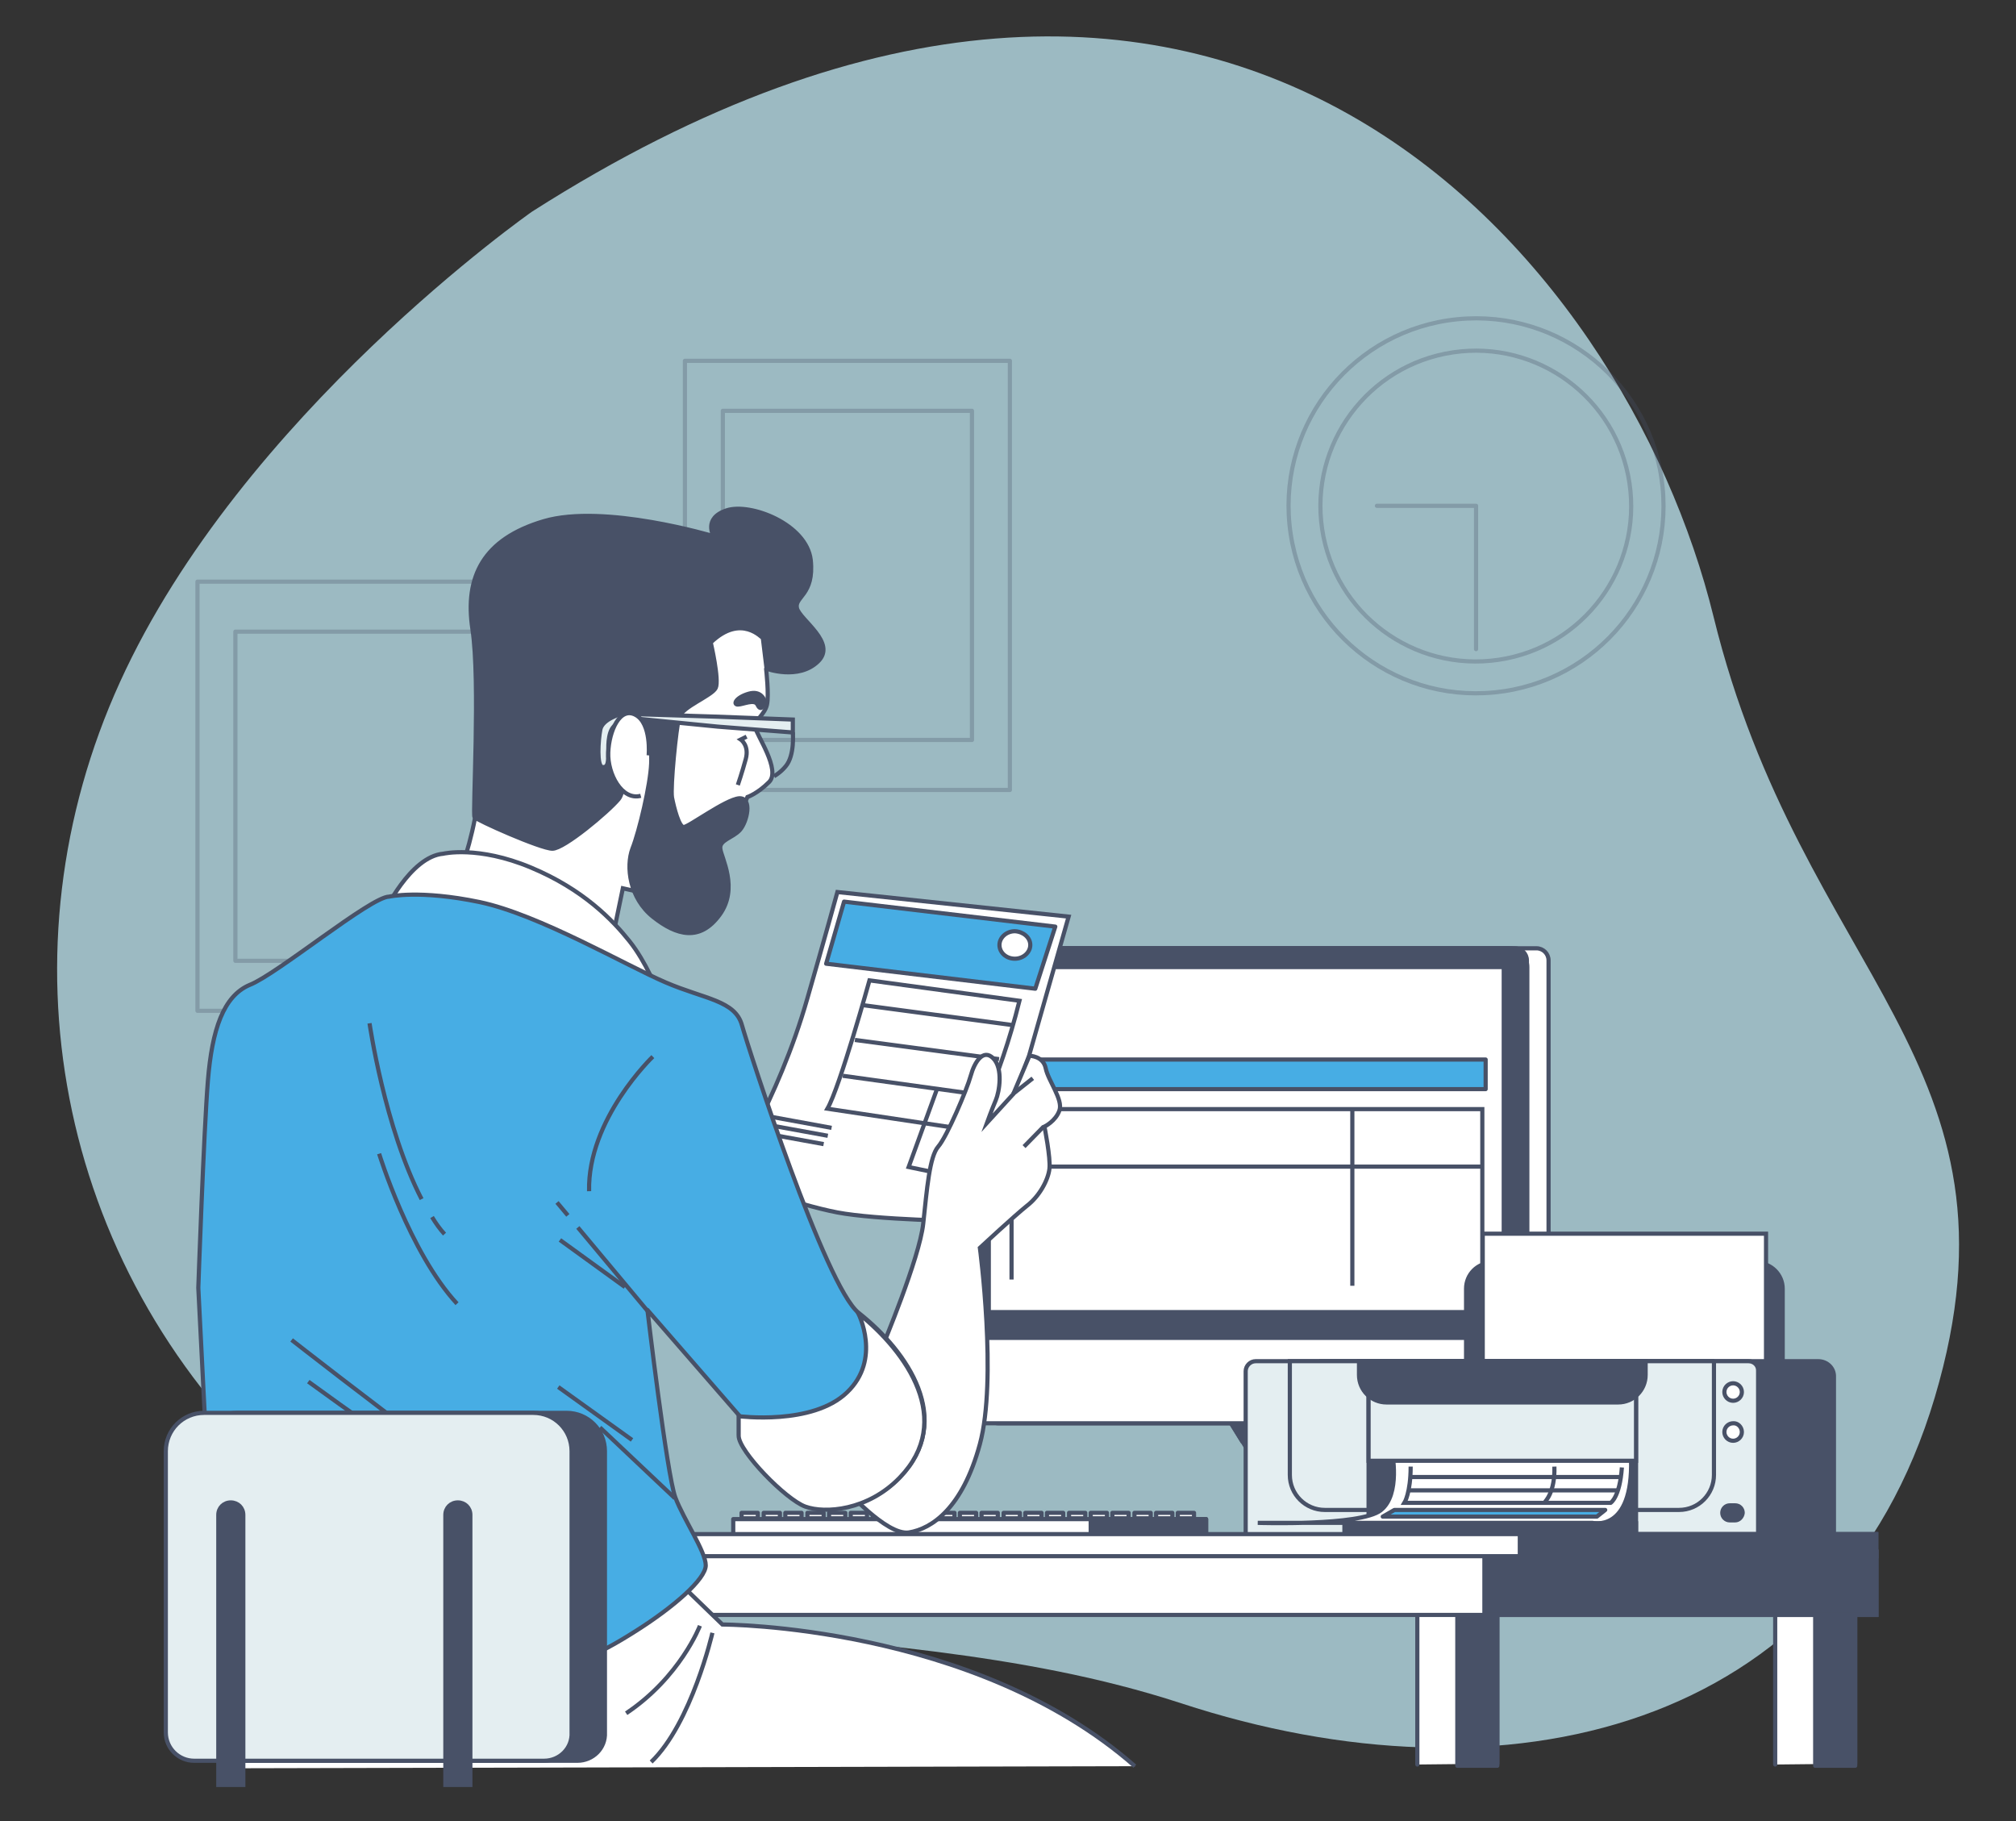
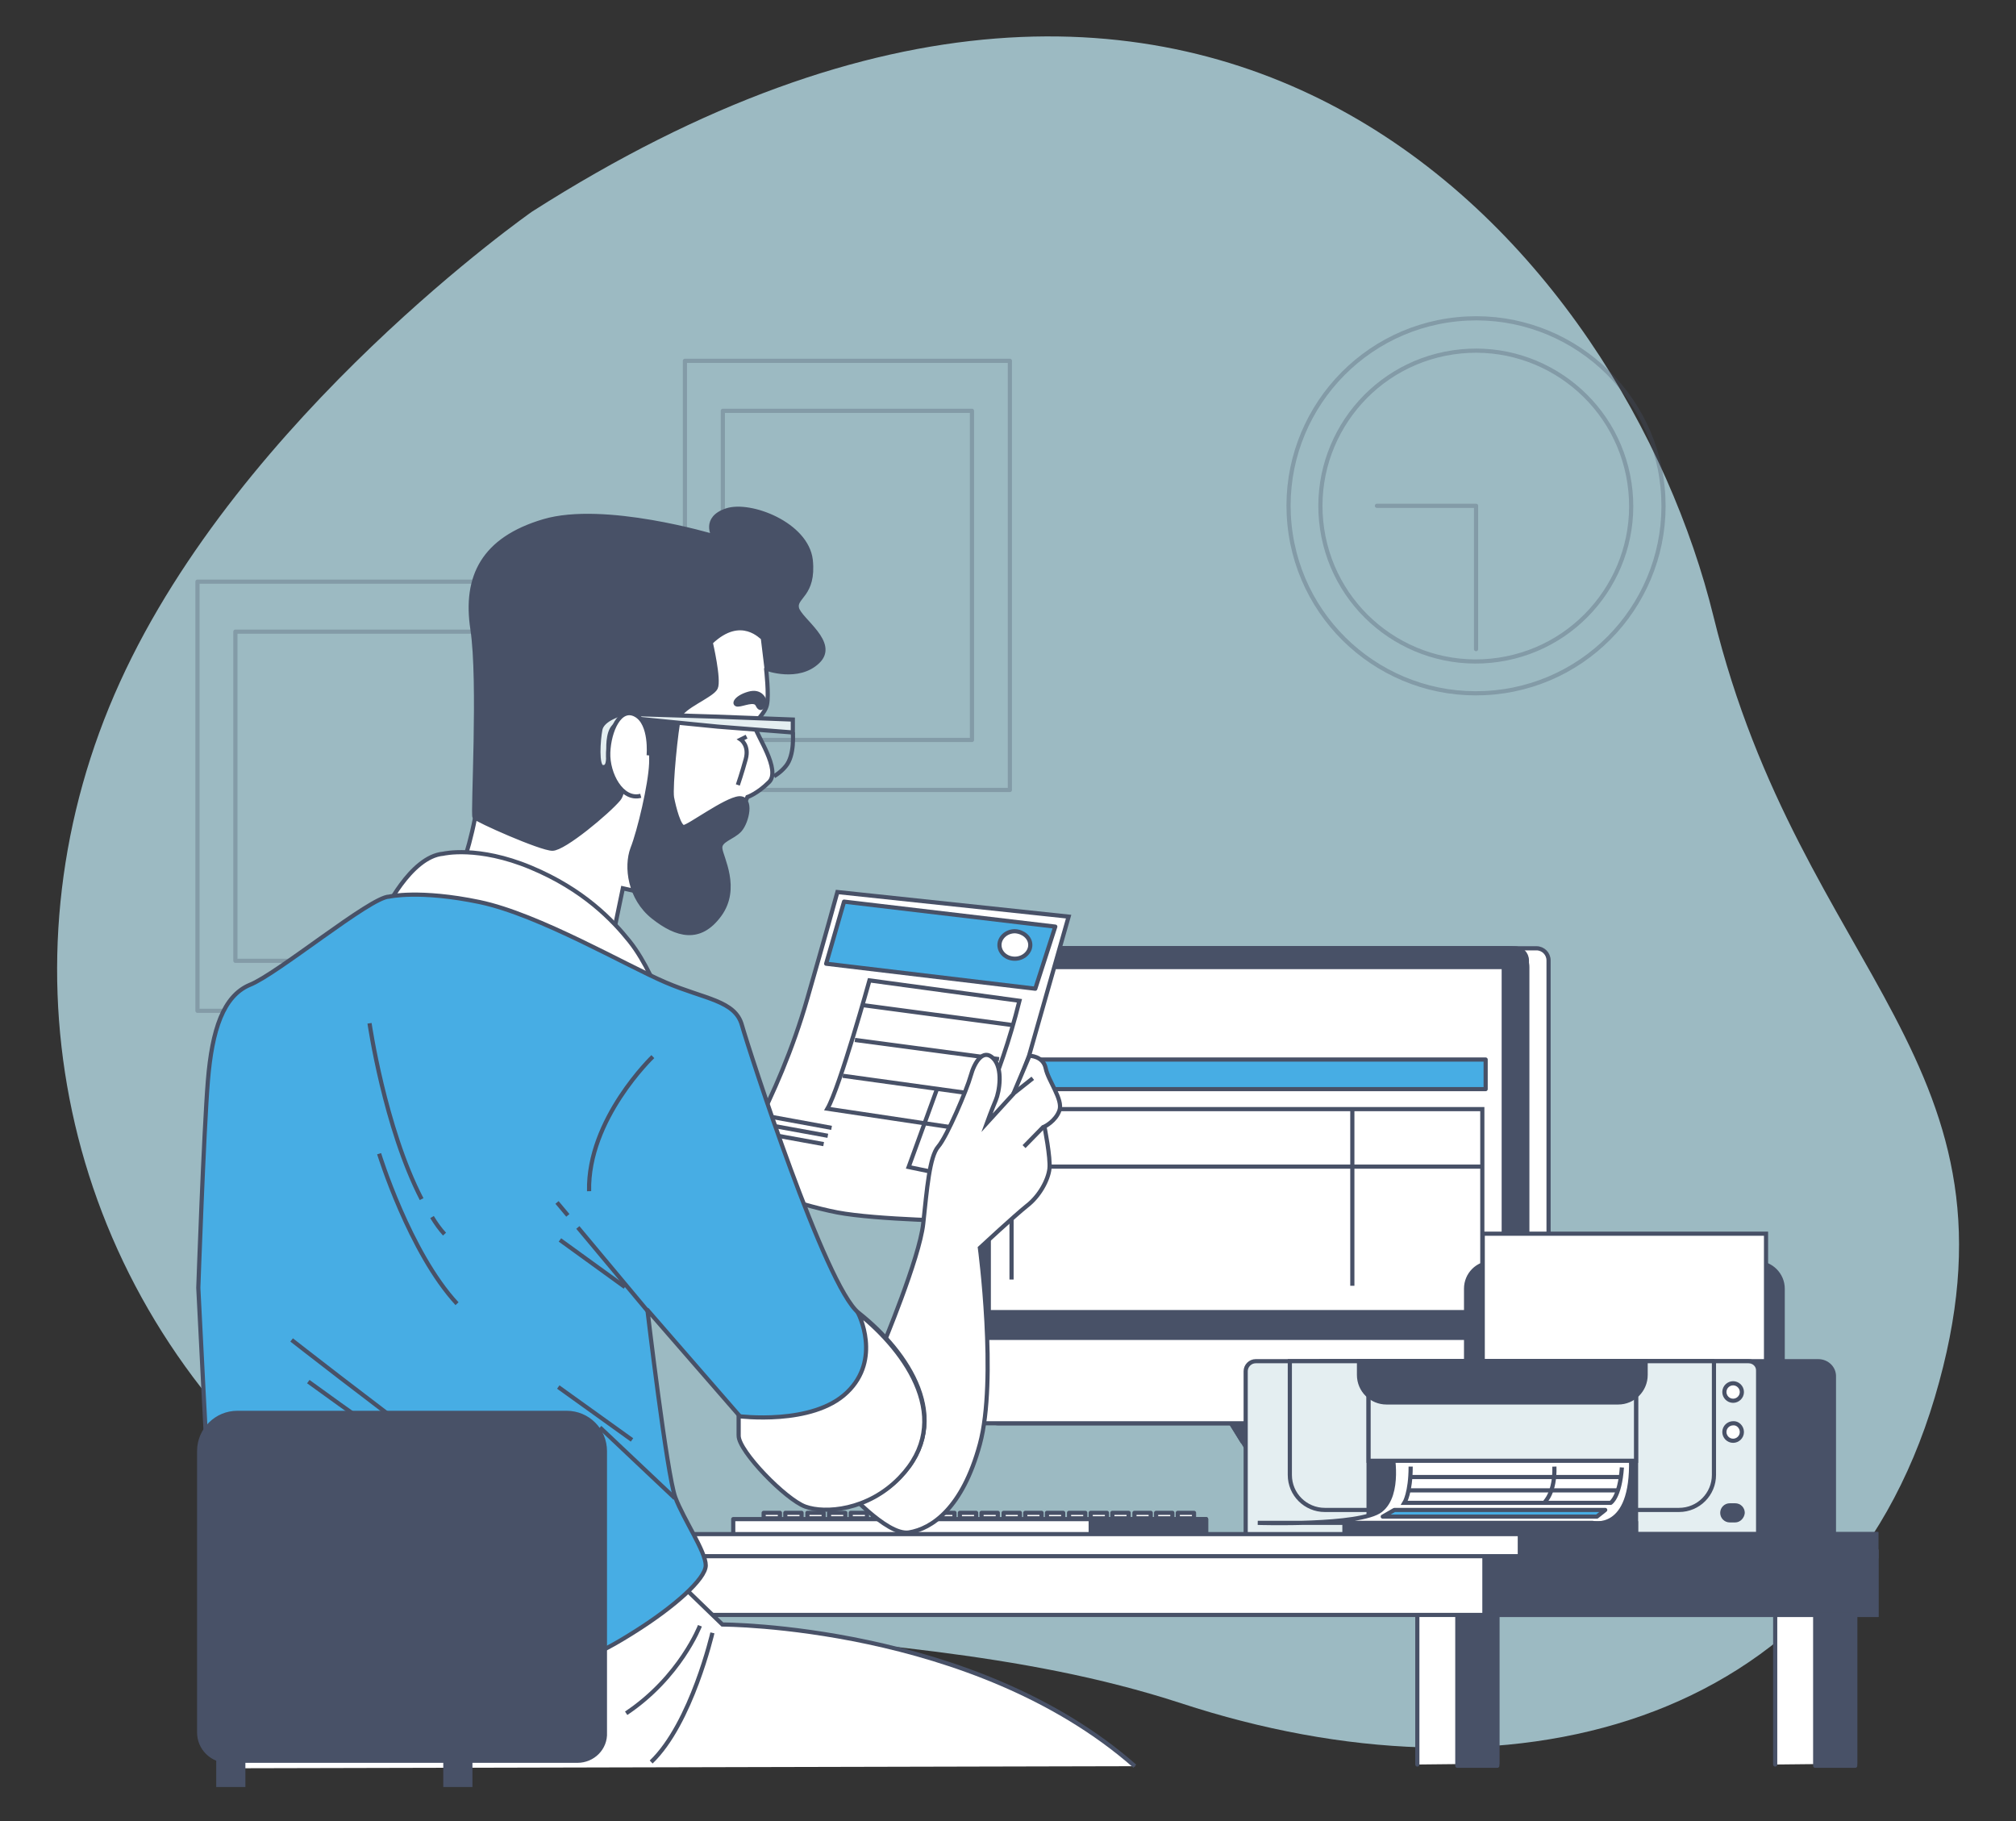
<svg xmlns="http://www.w3.org/2000/svg" version="1.1" id="Background_Simple" x="0px" y="0px" width="483.9px" height="437.1px" viewBox="0 0 483.9 437.1" style="enable-background:new 0 0 483.9 437.1;" xml:space="preserve">
  <rect x="0" y="0" width="483.9" height="437.1" fill="#333333" stroke="none" />
  <style type="text/css">
	.st0{opacity:0.7;}
	.st1{fill:#C9F3FF;}
	.st2{opacity:0.3;}
	.st3{fill:none;stroke:#485167;stroke-linecap:round;stroke-linejoin:round;stroke-miterlimit:10;}
	.st4{fill:#FFFFFF;stroke:#485167;stroke-linecap:round;stroke-linejoin:round;stroke-miterlimit:10;}
	.st5{fill:#485167;stroke:#485167;stroke-linecap:round;stroke-linejoin:round;stroke-miterlimit:10;}
	.st6{fill:#47ADE4;stroke:#485167;stroke-linecap:round;stroke-linejoin:round;stroke-miterlimit:10;}
	.st7{fill:none;stroke:#485167;stroke-miterlimit:10;}
	.st8{fill:#485167;stroke:#485167;stroke-miterlimit:10;}
	.st9{fill:#FFFFFF;stroke:#485167;stroke-miterlimit:10;}
	.st10{fill:#E4EEF1;stroke:#485167;stroke-miterlimit:10;}
</style>
  <g>
    <g class="st0">
      <path class="st1" d="M127.7,50.8c0,0-69.7,48.7-98.9,112.9C-0.4,227.8,13.1,303.1,66.5,353c53.3,49.9,139.2,30.4,217,55.8    c77.8,25.5,157,6.9,180.9-73.4c23.9-80.3-32-101.3-53.1-187.4C390.2,61.9,293.5-55,127.7,50.8z" />
    </g>
    <g class="st2">
      <rect x="164.4" y="86.6" class="st3" width="78" height="103" />
      <rect x="173.5" y="98.6" class="st3" width="59.8" height="79" />
    </g>
    <g class="st2">
      <rect x="47.4" y="139.6" class="st3" width="78" height="103" />
      <rect x="56.5" y="151.6" class="st3" width="59.8" height="79" />
    </g>
    <g class="st2">
      <ellipse transform="matrix(0.995 -9.965590e-02 9.965590e-02 0.995 -10.335 35.915)" class="st3" cx="354.3" cy="121.4" rx="45" ry="45" />
      <ellipse transform="matrix(0.989 -0.147 0.147 0.989 -14.012 53.48)" class="st3" cx="354.3" cy="121.4" rx="37.3" ry="37.3" />
      <polyline class="st3" points="330.5,121.4 354.3,121.4 354.3,155.8   " />
    </g>
    <g>
      <g>
        <g>
          <path class="st4" d="M324.1,335.9l15.8,25.5c2,3.2-0.3,7.4-4.1,7.4h-30.9h-41.4h40.1c3.8,0,6.1-4.2,4.1-7.4l-15.3-24.9      L324.1,335.9z" />
          <polygon class="st5" points="324.1,335.9 292.3,336.5 298.2,346 330.4,346     " />
          <path class="st4" d="M239.7,341.6h129.1c1.6,0,2.9-1.3,2.9-2.9V230.5c0-1.6-1.3-2.9-2.9-2.9H239.7c-1.6,0-2.9,1.3-2.9,2.9v108.2      C236.7,340.3,238,341.6,239.7,341.6z" />
          <path class="st4" d="M234.5,341.6h129.1c1.6,0,2.9-1.3,2.9-2.9V230.5c0-1.6-1.3-2.9-2.9-2.9H234.5c-1.6,0-2.9,1.3-2.9,2.9v108.2      C231.6,340.3,232.9,341.6,234.5,341.6z" />
          <path class="st5" d="M236.2,227.6h125.9c2.5,0,4.5,2,4.5,4.5v89h-135v-89C231.6,229.6,233.7,227.6,236.2,227.6z" />
          <rect x="237.3" y="232.1" transform="matrix(-1 -1.224647e-16 1.224647e-16 -1 598.241 547.013)" class="st4" width="123.6" height="82.8" />
          <g>
            <rect x="242.5" y="254.3" class="st6" width="114.1" height="7.1" />
            <polyline class="st7" points="242.8,307.1 242.8,266.2 355.8,266.2 355.8,308.6      " />
            <line class="st7" x1="243.2" y1="280" x2="355.4" y2="280" />
            <line class="st7" x1="324.6" y1="265.9" x2="324.6" y2="308.6" />
          </g>
        </g>
        <g>
-           <rect x="178" y="363.1" class="st4" width="3.9" height="1.3" />
          <rect x="183.3" y="363.1" class="st4" width="3.9" height="1.3" />
          <rect x="188.5" y="363.1" class="st4" width="3.9" height="1.3" />
          <rect x="193.8" y="363.1" class="st4" width="3.9" height="1.3" />
          <rect x="199" y="363.1" class="st4" width="3.9" height="1.3" />
          <rect x="204.2" y="363.1" class="st4" width="3.9" height="1.3" />
          <rect x="209.5" y="363.1" class="st4" width="3.9" height="1.3" />
          <rect x="214.7" y="363.1" class="st4" width="3.9" height="1.3" />
          <rect x="219.9" y="363.1" class="st4" width="3.9" height="1.3" />
          <rect x="225.2" y="363.1" class="st4" width="3.9" height="1.3" />
          <rect x="230.4" y="363.1" class="st4" width="3.9" height="1.3" />
          <rect x="235.6" y="363.1" class="st4" width="3.9" height="1.3" />
          <rect x="240.9" y="363.1" class="st4" width="3.9" height="1.3" />
          <rect x="246.1" y="363.1" class="st4" width="3.9" height="1.3" />
          <rect x="251.3" y="363.1" class="st4" width="3.9" height="1.3" />
          <rect x="256.6" y="363.1" class="st4" width="3.9" height="1.3" />
          <rect x="261.8" y="363.1" class="st4" width="3.9" height="1.3" />
          <rect x="267" y="363.1" class="st4" width="3.9" height="1.3" />
          <rect x="272.3" y="363.1" class="st4" width="3.9" height="1.3" />
          <rect x="277.5" y="363.1" class="st4" width="3.9" height="1.3" />
          <rect x="282.7" y="363.1" class="st4" width="3.9" height="1.3" />
          <rect x="176" y="364.6" class="st4" width="113.5" height="4.2" />
          <rect x="261.8" y="364.6" class="st5" width="27.7" height="4.2" />
        </g>
      </g>
    </g>
    <g>
      <path class="st8" d="M421.6,303.1h-63.5c-3.5,0-6.2,2.8-6.2,6.2v50.5h76v-50.5C427.9,305.9,425.1,303.1,421.6,303.1z" />
      <rect x="355.9" y="296.1" class="st9" width="68" height="63.8" />
      <path class="st8" d="M436.4,326.7H317.2v41.7h123v-37.9C440.3,328.4,438.6,326.7,436.4,326.7z" />
      <path class="st10" d="M419.7,326.7H301.4c-1.3,0-2.4,1.1-2.4,2.4v39.3h123v-39.3C422.1,327.7,421,326.7,419.7,326.7z" />
      <path class="st10" d="M411.5,326.7H309.6v27.3c0,4.7,3.8,8.4,8.4,8.4h85c4.7,0,8.4-3.8,8.4-8.4V326.7z" />
      <rect x="328.5" y="326.7" class="st8" width="64.2" height="41.7" />
      <g>
        <path class="st9" d="M334.1,348.3c0,0,2.2,10.4-2.7,14.2c-4.9,3.8-29.5,3-29.5,3h80.3c0,0,9.8,2.5,9.3-15.3L334.1,348.3z" />
        <polygon class="st6" points="383.3,364 331.9,364 334.7,362.4 385.3,362.4    " />
        <g>
          <path class="st7" d="M338.6,352c0,6.3-1.5,8.7-1.5,8.7h49.5c0,0,2.2-1.3,2.7-8.5" />
          <line class="st7" x1="338" y1="357.7" x2="388.1" y2="357.7" />
          <line class="st7" x1="338.5" y1="354.5" x2="388.8" y2="354.5" />
          <path class="st7" d="M370.8,360.5c0,0,2.5-2.3,2.3-8.5" />
        </g>
      </g>
      <rect x="328.5" y="326.7" class="st10" width="64.2" height="23.9" />
      <rect x="322.7" y="365.6" class="st8" width="70" height="2.7" />
      <path class="st8" d="M395,326.7h-68.8v3.3c0,3.7,3,6.6,6.6,6.6h55.6c3.7,0,6.6-3,6.6-6.6V326.7z" />
      <path class="st9" d="M418.1,334.1c0,1.2-1,2.1-2.1,2.1c-1.2,0-2.1-1-2.1-2.1c0-1.2,1-2.1,2.1-2.1    C417.1,332,418.1,332.9,418.1,334.1z" />
      <path class="st9" d="M418.1,343.7c0,1.2-1,2.1-2.1,2.1c-1.2,0-2.1-1-2.1-2.1c0-1.2,1-2.1,2.1-2.1    C417.1,341.5,418.1,342.5,418.1,343.7z" />
      <path class="st8" d="M416.5,364.9h-1.3c-1,0-1.8-0.8-1.8-1.8l0,0c0-1,0.8-1.8,1.8-1.8h1.3c1,0,1.8,0.8,1.8,1.8l0,0    C418.2,364.1,417.4,364.9,416.5,364.9z" />
    </g>
    <g>
      <g>
        <polyline class="st4" points="359.4,423.3 359.4,379.8 340.2,379.8 340.2,423.5    " />
        <rect x="349.8" y="379.8" class="st5" width="9.6" height="44" />
      </g>
      <g>
        <polyline class="st4" points="445.3,423.3 445.3,379.8 426.1,379.8 426.1,423.5    " />
        <rect x="435.7" y="379.8" class="st5" width="9.6" height="44" />
      </g>
      <rect x="59.4" y="372.4" class="st9" width="391" height="15.2" />
      <rect x="356.3" y="372.4" class="st8" width="94.1" height="15.2" />
      <rect x="59.4" y="368.2" class="st9" width="391" height="5.3" />
      <rect x="364.8" y="368.2" class="st8" width="85.5" height="5.3" />
    </g>
    <g>
      <g>
        <g>
          <path class="st9" d="M183.9,160.6c0,0,0.7,6.2,0.2,8.5c-0.5,2.4-3.1,3.8-2.8,5.5c0.2,1.7,6.2,10.2,3.3,13.1      c-2.8,2.8-5.2,3.6-5.2,3.6l-1.9,4.3c0,0-11.4,7.4-15.9,9.3c-4.5,1.9-0.5,10.9-0.5,10.9l-11.6-2.6l-2.8,13.5      c0,0-8.8-8.5-20.6-12.3c-11.9-3.8-16.4-3.3-16.4-3.3s2.6-5.9,4.3-14.7c1.7-8.8,2.6-28.2,2.6-29.7s7.6-23.3,14.2-27.5      c6.6-4.3,33.7,0.5,47.9,4c14.2,3.6,8.1,13.8,8.1,13.8L183.9,160.6z" />
          <path class="st8" d="M183.5,168.2c0,0-0.7-2.6-3.8-1.7c-3.1,0.9-3.8,2.6-2.6,2.6c1.2,0,4-1.4,4.7,0      C182.5,170.6,183.2,169.9,183.5,168.2z" />
          <path class="st7" d="M179.2,176.8l-1.4,0.7c0,0,2.1,1.4,1.2,4.7c-0.9,3.3-1.9,6.2-1.9,6.2" />
        </g>
        <path class="st8" d="M170.6,154.2c0,0,2.1,9,1.2,10.9c-0.9,1.9-8.1,4.5-8.8,7.1c-0.7,2.6-2.1,16.6-1.7,19.2     c0.5,2.6,1.7,7.1,2.8,7.1c1.2,0,10-6.6,13.3-6.9c3.3-0.2,1.9,5.7,0.2,7.6c-1.7,1.9-5,2.4-4.7,4.5c0.2,2.1,4.5,9.5-0.2,15.9     c-4.7,6.4-10.2,5-15.9,0.5c-5.7-4.5-6.6-12.1-5-16.4c1.7-4.3,4.3-15.4,4.5-20.4c0.2-5-0.9-11.4-4.5-10     c-3.6,1.4-0.7,15.4-3.3,18.5c-2.6,3.1-13.1,11.9-15.9,11.9c-2.8,0-18.3-6.9-18.7-7.6c-0.5-0.7,1.4-32.5-0.5-45.1     c-1.9-12.6,2.6-21.6,17.1-25.9c14.5-4.3,40.8,3.6,40.8,3.6s-2.6-4.3,3.1-6.2c5.7-1.9,19.2,3.3,20.2,11.9c0.9,8.5-4,8.8-3.3,11.6     s9.7,8.3,5,12.8c-4.7,4.5-12.3,1.7-12.3,1.7l-0.9-7.4C183,153.3,178,147.1,170.6,154.2z" />
        <g>
          <path class="st10" d="M171.8,172l-22.5-0.7c0,0-4.7,1.2-5.2,3.8c-0.5,2.6-0.9,8.8,0.5,9c1.4,0.2,1.4-1.4,1.4-3.6      c0-2.1,0-5.5,1.9-6.6c1.9-1.2,5.2-1.4,5.2-1.4l19.2,1.9l18,1.4v-3.1L171.8,172z" />
          <path class="st9" d="M155.7,181.3c0,0,0.7-7.6-3.1-9.7c-3.8-2.1-6.4,3.8-6.6,9c-0.2,5.2,3.3,11.6,7.8,10.4" />
          <path class="st7" d="M190.3,175.8c0,0,0.5,5.5-1.7,8.1c-1.2,1.5-2.8,2.4-2.8,2.4" />
        </g>
      </g>
      <g>
        <g>
          <g>
            <path class="st9" d="M256.5,220l-9.5,33.4l-7.2,19.1l-7.8,20.6c0,0-21.5-0.3-31-2.1c-9.5-1.8-26.7-7.9-26.7-7.9       s12.4-18.6,19.5-43.5c4.1-14.2,7.2-25.5,7.2-25.5L256.5,220z" />
            <g>
              <g>
                <path class="st7" d="M208.7,235.3c0,0-7.1,25.6-10.1,30.8l34.7,5.2c0,0,6.5-11.4,11.4-31.1L208.7,235.3z" />
                <line class="st7" x1="206.8" y1="241.2" x2="242.8" y2="246" />
                <line class="st7" x1="205.2" y1="249.6" x2="239.8" y2="254.2" />
                <line class="st7" x1="202.3" y1="258.2" x2="237" y2="263" />
                <polyline class="st7" points="224.9,261.4 218.1,280.1 229.2,282.4 233.1,269.4        " />
              </g>
              <line class="st7" x1="185.4" y1="268.1" x2="199.6" y2="270.7" />
              <line class="st7" x1="184.4" y1="270" x2="198.7" y2="272.6" />
              <line class="st7" x1="183.4" y1="272" x2="197.7" y2="274.6" />
            </g>
            <polygon class="st6" points="202.6,216.4 198.3,231.3 248.5,237.3 253.3,222.4      " />
            <path class="st9" d="M247.3,226.8c0,1.8-1.7,3.3-3.7,3.3c-2.1,0-3.7-1.5-3.7-3.3c0-1.8,1.7-3.3,3.7-3.3       C245.6,223.6,247.3,225,247.3,226.8z" />
          </g>
          <g>
            <path class="st9" d="M211.8,323.2c0,0,8.9-21.2,9.8-29.5c0.9-8.3,1.5-16.1,3.6-18.5c2.1-2.4,6.9-13.7,7.8-17       c0.9-3.3,3-6.6,5.4-4.2c2.4,2.4,1.5,8,0.6,10.1c-0.9,2.1-2.1,5.4-2.1,5.4l6.3-6.9l3.9-9.2c0,0,3.3,0,3.9,3       c0.6,3,4.2,7.5,3.3,10.1s-3.6,3.9-3.6,3.9s1.5,7.5,1.2,10.1c-0.3,2.7-2.4,6.6-5.4,8.9c-3,2.4-11.3,10.1-11.3,10.1       s4.2,31.6,0,47.1c-4.2,15.5-11.6,20.3-17,21.2c-5.4,0.9-15.8-11-15.8-11S213.3,351.2,211.8,323.2z" />
            <line class="st7" x1="250.5" y1="270.4" x2="245.8" y2="275.2" />
            <line class="st7" x1="243.1" y1="262.6" x2="247.9" y2="258.8" />
          </g>
          <g>
            <path class="st9" d="M106.4,204.9c0,0,8.3-2,21,3.3c12.7,5.3,19.7,12.7,23.7,17.7s6.7,12,6.7,12s-48.3-18.7-53.7-18.7       c-5.3,0-12,0-12,0S98.4,205.6,106.4,204.9z" />
            <g>
              <g>
                <path class="st9" d="M272.4,423.9c-38.7-34-99-34-99-34l-9-8.7H57.3v43.2" />
                <path class="st7" d="M171,391.9c0,0-5,21.7-14.7,31" />
                <path class="st7" d="M168,390.2c0,0-4.7,12.3-17.7,21" />
              </g>
              <path class="st6" d="M93.4,215.2c0,0,7.3-1.7,21.7,1.3c14.3,3,35.3,15.3,44.7,19.3c9.3,4,16.7,4.3,18.3,10.3        c1.7,6,20,62.7,28,69c11.8,9.3,23,25.7,10,39.3c-7.7,8-18,8.7-22.7,7c-4.7-1.7-16-13.3-16-17c0-3.7,0-4.7,0-4.7l-22-25.3        c0,0,4.7,39.7,6.7,45c2,5.3,7.3,13,7.3,16.3c0,3.3-7.7,10-16.7,15.7c-9,5.7-18,10.7-38.7,11.7c-20.7,1-45.3-2.3-50.7-9.3        s-12-15.3-12.7-27c-0.7-11.7-3-57.7-3-57.7s1.3-37.3,2.3-49.7c1-12.3,3.7-20.3,10-23C66.4,233.9,89,215.2,93.4,215.2z" />
              <path class="st7" d="M103.7,292.1c0.9,1.5,1.9,2.9,3,4.1" />
              <path class="st7" d="M88.7,245.6c0,0,3.6,25,12.5,42.2" />
              <path class="st7" d="M91,276.9c0,0,7.3,23.7,18.7,36" />
              <line class="st7" x1="138.7" y1="294.6" x2="155.4" y2="314.6" />
              <line class="st7" x1="133.7" y1="288.6" x2="136.3" y2="291.7" />
              <line class="st7" x1="134.4" y1="297.6" x2="150" y2="308.9" />
              <path class="st7" d="M156.7,253.6c0,0-15.7,15-15.3,32.3" />
              <path class="st9" d="M206,315.2c0,0,5.7,11-2.7,19c-8.3,8-26,5.7-26,5.7s0,1,0,4.7c0,3.7,11.3,15.3,16,17c4.7,1.7,15,1,22.7-7        C229.1,341,217.8,324.6,206,315.2z" />
              <line class="st7" x1="162" y1="359.6" x2="144" y2="342.6" />
              <line class="st7" x1="134" y1="332.9" x2="151.7" y2="345.6" />
              <path class="st7" d="M108.7,350.7c1.9,1.3,3.3,2.2,4,2.5" />
              <path class="st7" d="M70,321.6c0,0,20.1,15.7,32.8,25" />
              <path class="st7" d="M74,331.6c0,0,14.7,10.7,17,12" />
            </g>
          </g>
        </g>
        <path class="st8" d="M138.6,422.6h-84c-3.7,0-6.8-3-6.8-6.8v-67.5c0-5.1,4.1-9.2,9.2-9.2h79c5.1,0,9.2,4.1,9.2,9.2v67.5     C145.4,419.6,142.3,422.6,138.6,422.6z" />
-         <path class="st10" d="M130.6,422.6h-84c-3.7,0-6.8-3-6.8-6.8v-67.5c0-5.1,4.1-9.2,9.2-9.2h79c5.1,0,9.2,4.1,9.2,9.2v67.5     C137.4,419.6,134.3,422.6,130.6,422.6z" />
        <g>
          <path class="st8" d="M58.4,428.4v-64.8c0-1.7-1.3-3-3-3s-3,1.3-3,3v64.8H58.4z" />
        </g>
        <g>
          <path class="st8" d="M112.9,428.4v-64.8c0-1.7-1.3-3-3-3s-3,1.3-3,3v64.8H112.9z" />
        </g>
      </g>
    </g>
  </g>
</svg>